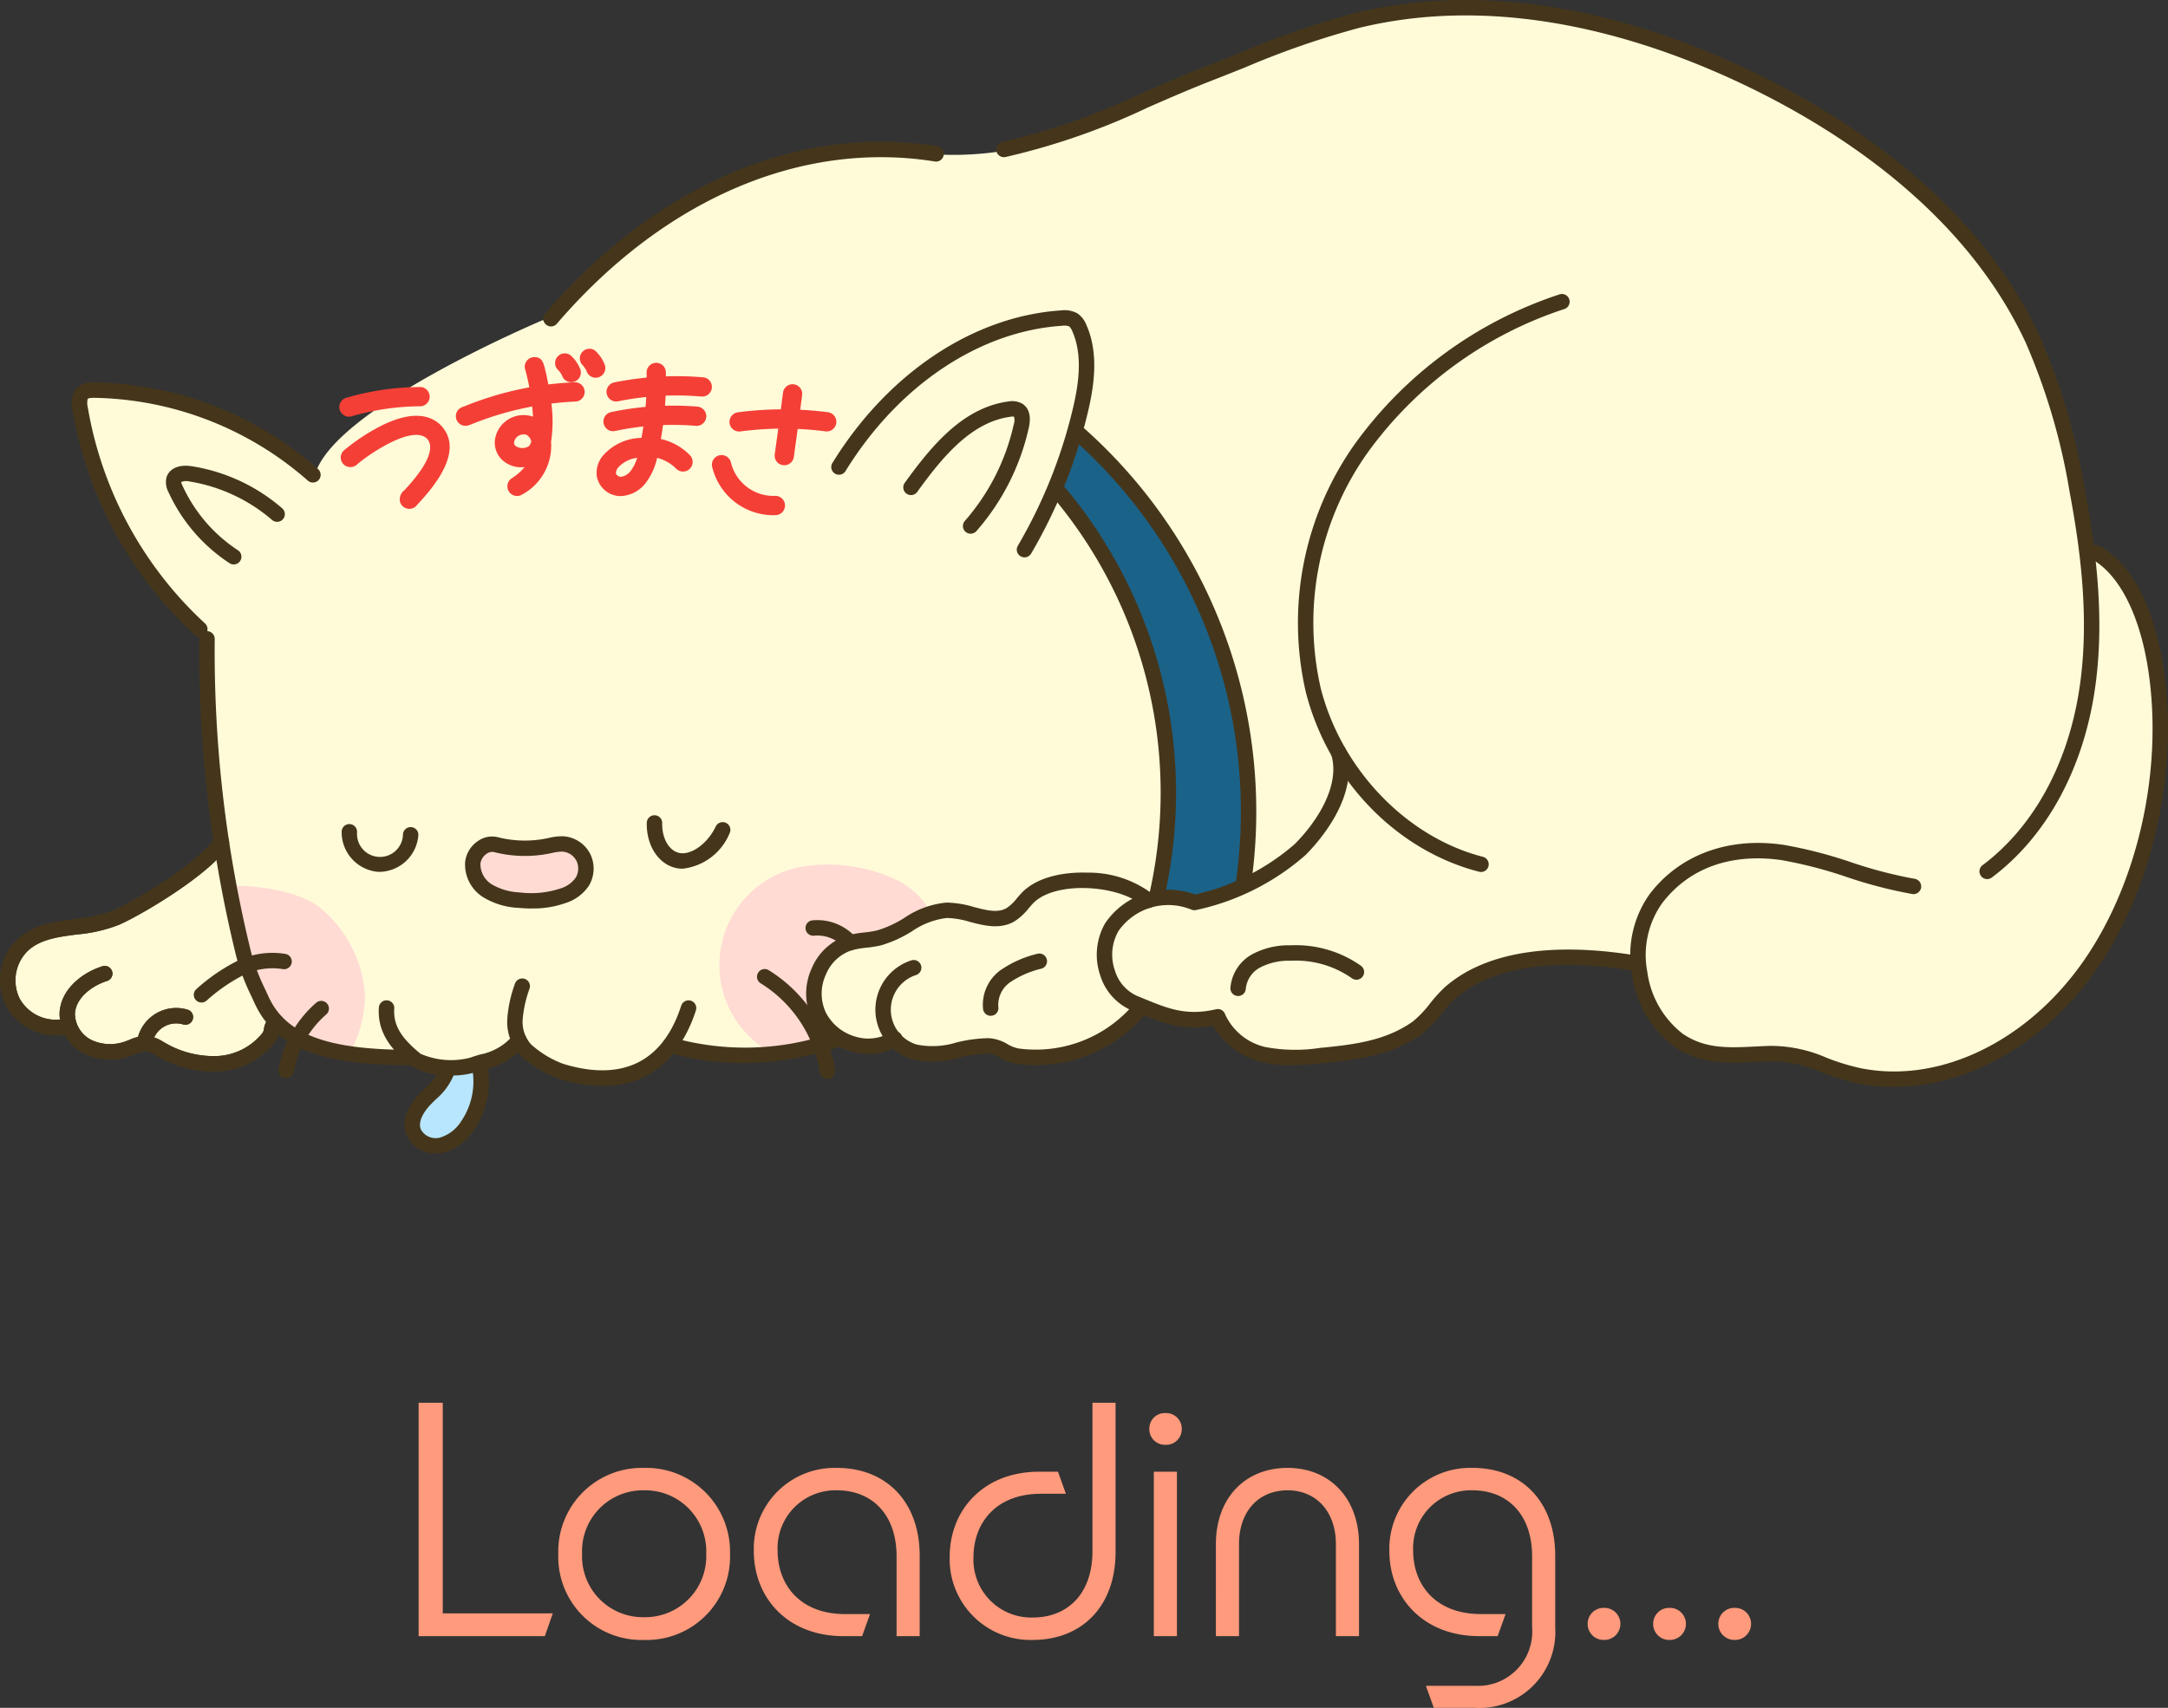
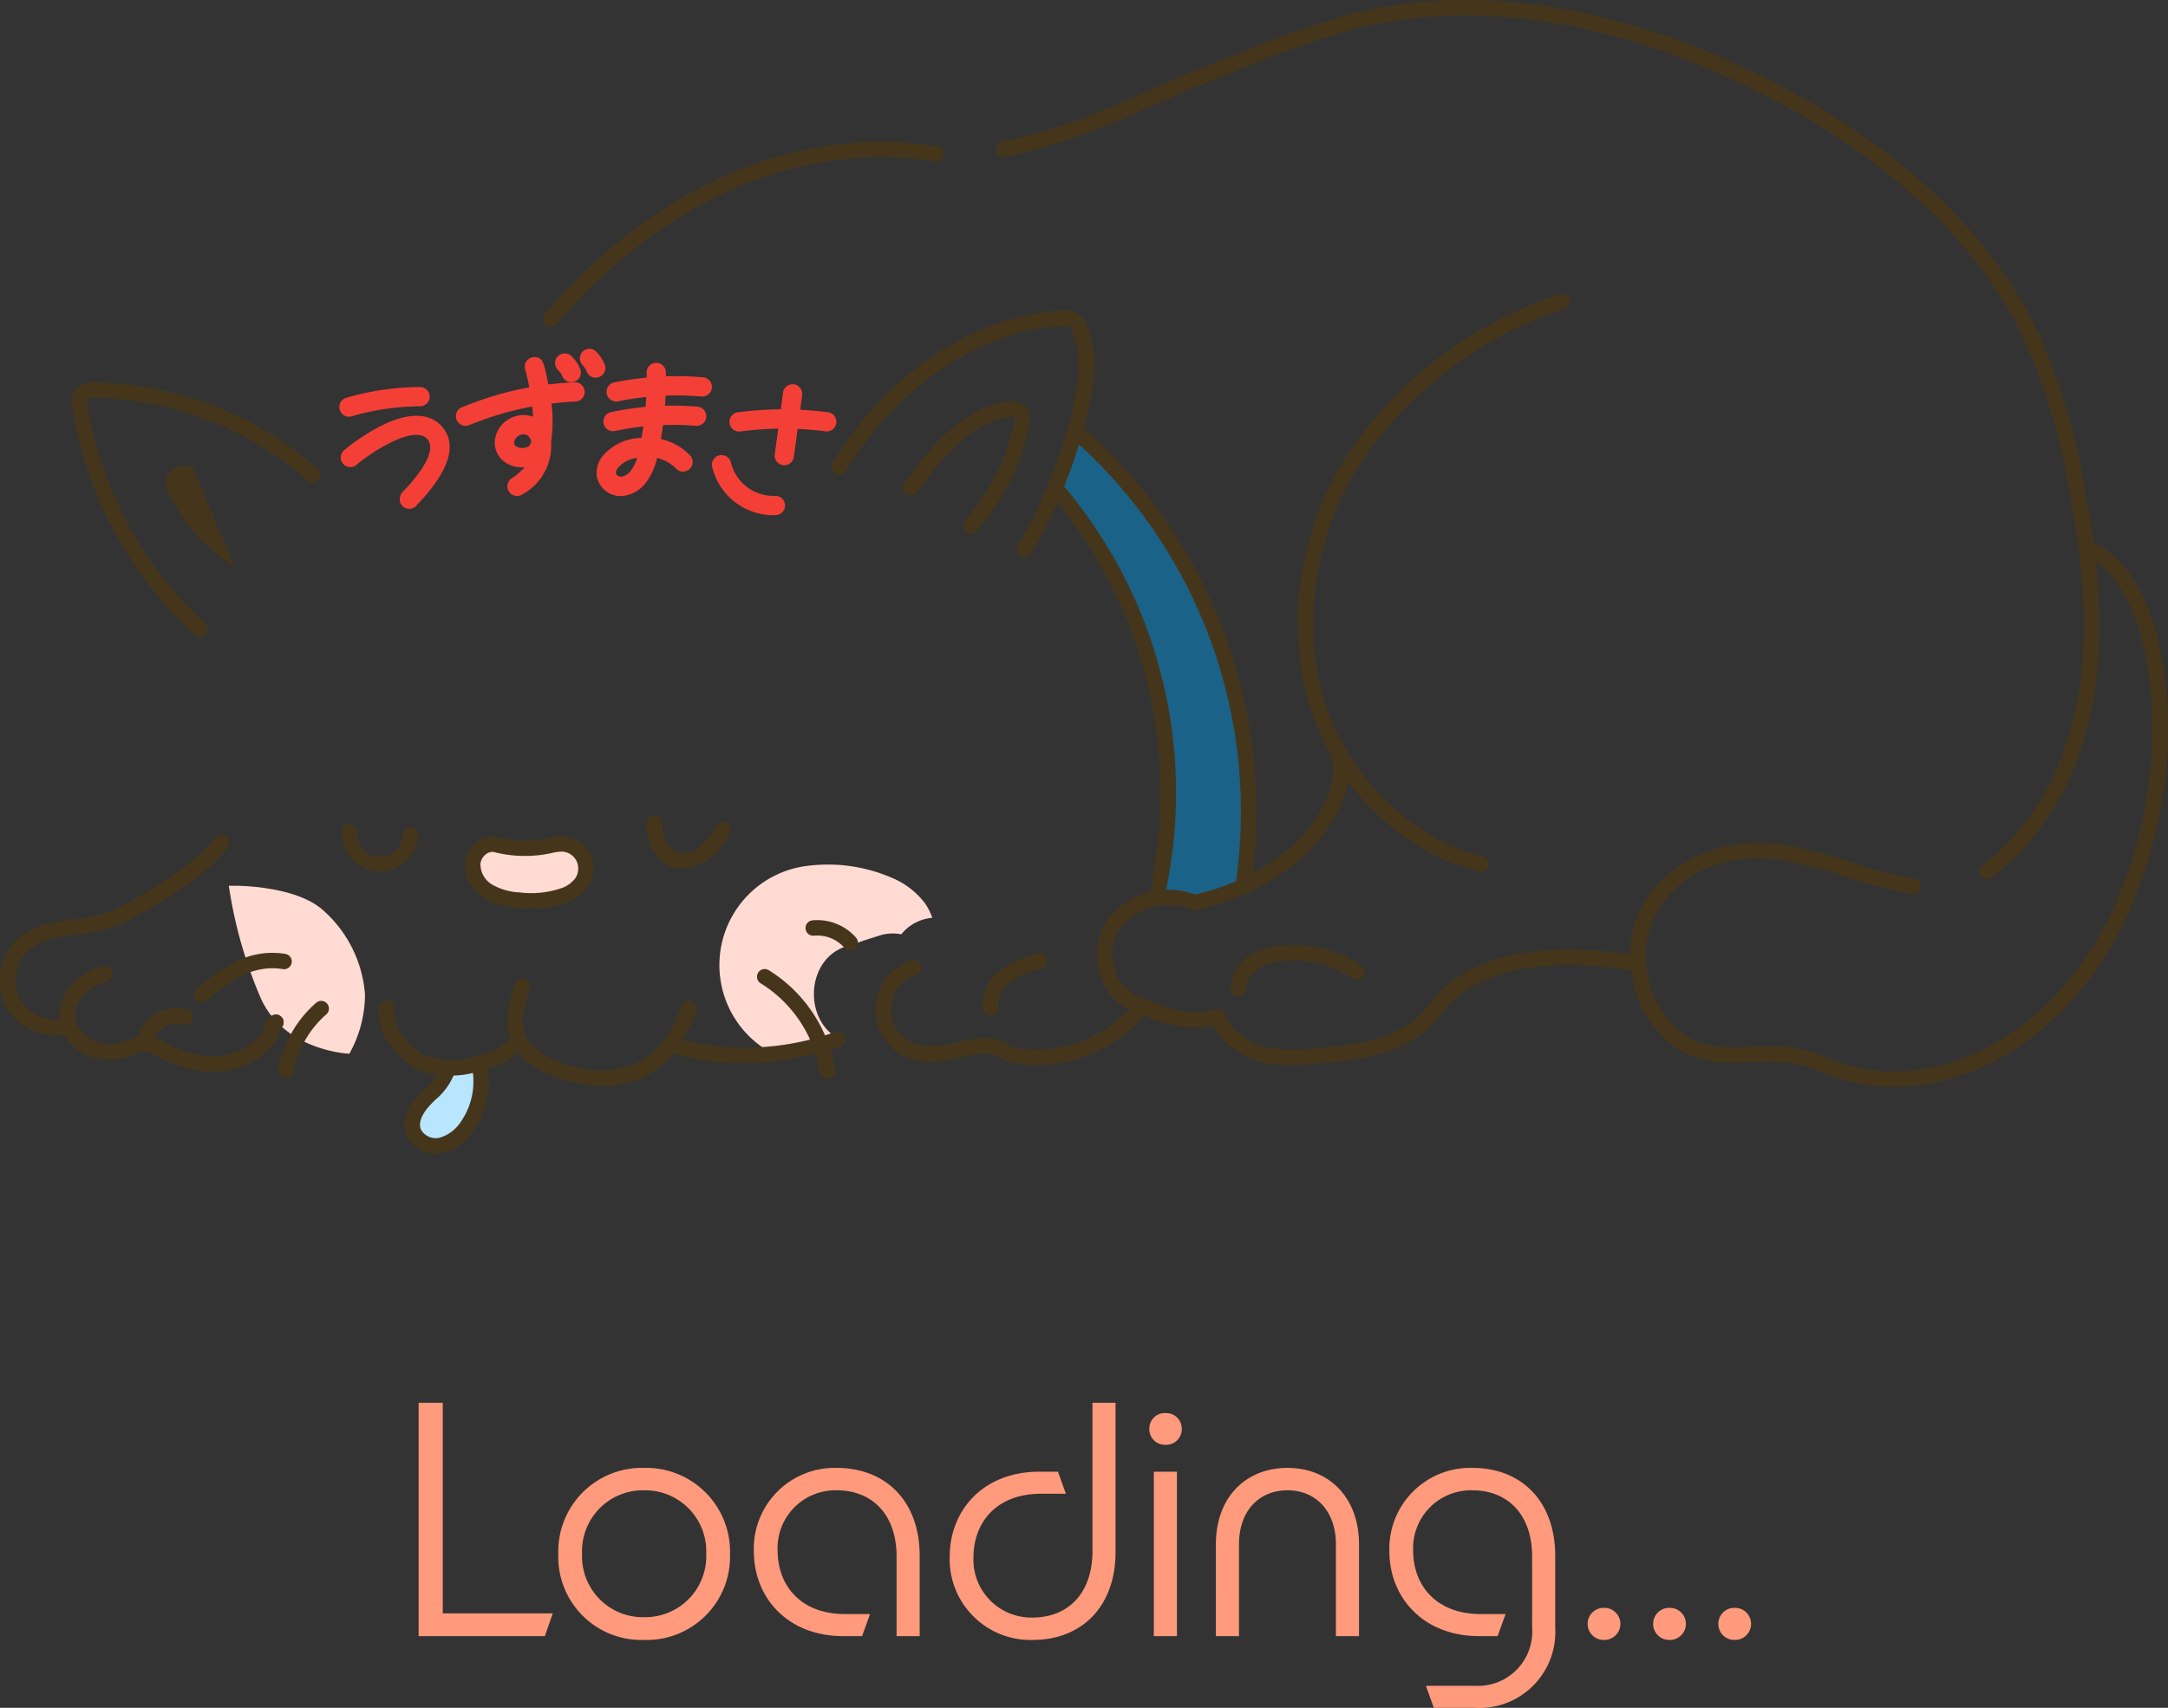
<svg xmlns="http://www.w3.org/2000/svg" width="188.61" height="148.611" viewBox="0 0 188.61 148.611">
  <rect x="0" y="0" width="188.61" height="148.611" fill="#333333" stroke="none" />
  <defs>
    <clipPath id="clip-path">
      <rect id="長方形_429" data-name="長方形 429" width="188.61" height="100.371" fill="none" />
    </clipPath>
  </defs>
  <g id="グループ_748" data-name="グループ 748" transform="translate(-656 -309.899)">
    <path id="パス_6849" data-name="パス 6849" d="M1.92,0H12.9l.69-1.98H4.02V-20.31H1.92ZM21.54.33a7.251,7.251,0,0,0,7.47-7.47,7.292,7.292,0,0,0-7.47-7.5,7.275,7.275,0,0,0-7.47,7.5A7.233,7.233,0,0,0,21.54.33Zm-5.4-7.5a5.294,5.294,0,0,1,5.4-5.52,5.312,5.312,0,0,1,5.4,5.52,5.312,5.312,0,0,1-5.4,5.52A5.294,5.294,0,0,1,16.14-7.17ZM38.88,0H40.5l.69-1.92H39.03c-4.02,0-5.88-2.64-5.88-5.52a5.034,5.034,0,0,1,5.16-5.25c3,0,5.19,2.04,5.19,5.76V0h2.01V-6.99c0-4.8-3-7.65-7.2-7.65a7.032,7.032,0,0,0-7.23,7.23C31.08-3.36,33.99,0,38.88,0ZM60.54-20.31V-7.38c0,3.72-2.19,5.76-5.19,5.76a5.034,5.034,0,0,1-5.16-5.25c0-2.88,1.86-5.52,5.88-5.52h2.16l-.69-1.92H55.92c-4.89,0-7.8,3.36-7.8,7.41A7.032,7.032,0,0,0,55.35.33c4.2,0,7.2-2.85,7.2-7.65V-20.31Zm6.36,3.66a1.355,1.355,0,0,0,1.41-1.41,1.358,1.358,0,0,0-1.41-1.35,1.341,1.341,0,0,0-1.41,1.35A1.355,1.355,0,0,0,66.9-16.65ZM65.88,0h2.01V-14.31H65.88Zm5.4-8.01V0h2.01V-8.01c0-2.82,1.68-4.68,4.23-4.68,2.49,0,4.2,1.86,4.2,4.68V0h2.01V-8.01c0-3.99-2.55-6.63-6.21-6.63C73.8-14.64,71.28-12,71.28-8.01ZM90.24,6.24h3.57A6.612,6.612,0,0,0,100.8-.75V-6.99c0-4.8-3-7.65-7.17-7.65a7.039,7.039,0,0,0-7.26,7.23C86.37-3.36,89.31,0,94.2,0h1.59l.69-1.92H94.35c-4.05,0-5.91-2.64-5.91-5.52a5.034,5.034,0,0,1,5.16-5.25c3,0,5.19,2.04,5.19,5.76V-.75a4.724,4.724,0,0,1-5.01,5.07H89.55ZM105.03.33a1.4,1.4,0,0,0,1.44-1.41,1.391,1.391,0,0,0-1.44-1.38,1.383,1.383,0,0,0-1.41,1.38A1.39,1.39,0,0,0,105.03.33Zm4.29-1.41A1.39,1.39,0,0,0,110.73.33a1.4,1.4,0,0,0,1.44-1.41,1.391,1.391,0,0,0-1.44-1.38A1.383,1.383,0,0,0,109.32-1.08Zm5.67,0A1.39,1.39,0,0,0,116.4.33a1.4,1.4,0,0,0,1.44-1.41,1.391,1.391,0,0,0-1.44-1.38A1.383,1.383,0,0,0,114.99-1.08Z" transform="translate(690.5 452.271)" fill="#ff9a7c" />
    <g id="グループ_645" data-name="グループ 645" transform="translate(662.279 310.899)">
      <g id="グループ_644" data-name="グループ 644" transform="translate(-6.28 -1)" clip-path="url(#clip-path)">
-         <path id="パス_6100" data-name="パス 6100" d="M187.552,54.214c-1.607-4.2-4.592-5.034-4.592-5.034S181.6,34.67,176.067,26.839c0,0-9.866-15.284-24.914-19.763,0,0-13.071-4.9-21.147-5.206S107.581,6.7,105.188,8.311L88.767,14.361a27.659,27.659,0,0,1-7.795.139c-3.241-.607-11.613.141-16.764,3.035s-11.382,7.051-13.076,9.6-2.466,1.953-2.466,1.953S31.487,36.3,29.024,42.029c0,0-12.07-8.038-20.529-6.317,0,0,2.372,15.541,11.277,21.23,0,0-.749,12.139.825,17.851,0,0-6.915,6.813-11.259,7.02S.332,84.626,2.884,89.07c0,0,1.165,2.1,4.637,1.692,0,0,1.507,2.685,4.175,2.055s3.249-.425,3.249-.425a6.528,6.528,0,0,0,4.5,1.58,8.3,8.3,0,0,0,6.1-3.505s7.842,4.15,11.158,2.73c0,0,4.537,2.807,9.539-1.343l.538-.447c.678,1.1,1.949,2.82,3.45,3.155,2.244.5,6.782,1.553,9.518-2.282,0,0,8.789,1.749,14.51-.475,0,0,3.834,1.44,5.156.113,0,0,.98,2.111,6.487.582a12.934,12.934,0,0,1,4.687.7c1.832.807,7.864-.379,9.963-3.733,0,0,5.194.625,6.646.183,0,0,1.9,4.549,7.96,3.666s8.9-1.014,11.9-5.4,15.188-3.486,16.688-2.738c0,0-.473,8.212,11.328,7.875,0,0,5.941.986,7.892,1.872s8.357.225,9.985-1.024,8.878-4.154,11.19-10.28a29.732,29.732,0,0,0,4.635-12.053c1.15-7.335.385-13.149-1.222-17.347" transform="translate(-1.434 -1.234)" fill="#fffbd9" />
        <path id="パス_6101" data-name="パス 6101" d="M275.624,112.4l-2,4.745s7.442,9.791,8.576,16.559,1.755,15.17.232,19.091l3.309.431,4.232-1.459a42.067,42.067,0,0,0-3.053-23.728s-4.394-10.568-11.3-15.639" transform="translate(-181.822 -74.687)" fill="#1b6289" />
        <path id="パス_6102" data-name="パス 6102" d="M112.553,277.2a1.548,1.548,0,0,1,.321.932,6.766,6.766,0,0,1-1.166,4.409,3.866,3.866,0,0,1-2.287,1.7,2.124,2.124,0,0,1-2.409-1.174,2.938,2.938,0,0,1,1.02-2.846,6.669,6.669,0,0,0,1.928-2.5Z" transform="translate(-71.039 -184.195)" fill="#b8e6ff" />
        <path id="パス_6103" data-name="パス 6103" d="M191.181,240.671c.231.124.468.237.708.341a4.993,4.993,0,0,1,.572-.192c1.649-.436,3.477-.584,5.075-1.175-3.771-1.284-3.627-7.444.419-8.367a3.521,3.521,0,0,1,.474-.152c.7-.273,1.42-.476,2.131-.71a3.72,3.72,0,0,1,1.85-.092,3.893,3.893,0,0,1,2.7-1.439,5.527,5.527,0,0,0-.616-1.234,6.962,6.962,0,0,0-2.853-2.225,14.018,14.018,0,0,0-7.244-1.078,8.7,8.7,0,0,0-3.216,16.324" transform="translate(-124.001 -149.022)" fill="#ffdbd4" />
        <path id="パス_6104" data-name="パス 6104" d="M59.979,229.733s4.972-.019,7.412,2a10.857,10.857,0,0,1,3.795,7.488,10.67,10.67,0,0,1-1.362,5.128s-5.544-.207-7.663-4.738a38.844,38.844,0,0,1-2.823-9.88Z" transform="translate(-39.43 -152.656)" fill="#ffdbd4" />
        <path id="パス_6105" data-name="パス 6105" d="M88.827,102.936a.839.839,0,0,1-.242-1.642,23.207,23.207,0,0,1,6.472-.938.839.839,0,0,1-.081,1.676,21.763,21.763,0,0,0-5.906.868.849.849,0,0,1-.243.036" transform="translate(-58.467 -66.678)" fill="#f43f37" />
        <path id="パス_6106" data-name="パス 6106" d="M94.321,115.942a.841.841,0,0,1-.819-.659,1,1,0,0,1,.385-.957c2.684-2.862,2.395-4.034,1.983-4.478-1.254-1.288-5.171,1.405-6.11,2.245a.843.843,0,0,1-1.181-.053.833.833,0,0,1,.037-1.173,17.842,17.842,0,0,1,3.148-2.1c2.977-1.524,4.538-.881,5.323-.074,1.45,1.564.78,3.841-1.976,6.78l-.1.106a.84.84,0,0,1-.69.362" transform="translate(-58.711 -71.662)" fill="#f43f37" />
        <path id="パス_6107" data-name="パス 6107" d="M119.042,102.936a.839.839,0,0,1-.254-1.638l.156-.057a28.41,28.41,0,0,1,9.634-2.092.839.839,0,0,1-.014,1.678h-.015a27.4,27.4,0,0,0-9.025,1.989c-.126.046-.207.075-.236.084a.844.844,0,0,1-.246.037" transform="translate(-78.545 -65.883)" fill="#f43f37" />
        <path id="パス_6108" data-name="パス 6108" d="M130.24,104.7a.839.839,0,0,1-.453-1.546,4.612,4.612,0,0,0,1.11-.972,2.427,2.427,0,0,1-1.983-.651,2.077,2.077,0,0,1-.518-2.085,2.5,2.5,0,0,1,1.292-1.526,2.526,2.526,0,0,1,1.943-.122,21.184,21.184,0,0,0-.657-4.023.839.839,0,0,1,.784-1.16c.693.008.8.5,1.019,1.479.1.462.249,1.187.366,2.02a11.968,11.968,0,0,1,.052,3.9c.005.036.009.072.013.109a4.828,4.828,0,0,1-2.518,4.448.836.836,0,0,1-.451.132m.584-5.363a.934.934,0,0,0-.4.092.81.81,0,0,0-.423.512.392.392,0,0,0,.1.4,1.087,1.087,0,0,0,1.063.083c.036-.011.117-.035.216-.224a1.666,1.666,0,0,0,.1-.238.889.889,0,0,0-.422-.59.664.664,0,0,0-.229-.036m.915-5.044h0Zm0,0h0Zm0,0h0Zm0,0h0Zm0,0h0Zm0,0h0Zm0,0h0Zm0,0h0m0,0h0Zm-.005,0h0m-.015,0h0m0,0h0Zm0,0h0Zm0,0h0m0,0h0m0,0h0Zm0,0h0m0,0Zm-.706-.477a.8.8,0,0,0,.179.247.835.835,0,0,1-.179-.247" transform="translate(-85.257 -61.541)" fill="#f43f37" />
        <path id="パス_6109" data-name="パス 6109" d="M145.355,94.162a.839.839,0,0,1-.8-.579,1.6,1.6,0,0,0-.34-.477.839.839,0,1,1,1.151-1.221,3.141,3.141,0,0,1,.784,1.178.839.839,0,0,1-.8,1.1" transform="translate(-95.657 -60.905)" fill="#f43f37" />
        <path id="パス_6110" data-name="パス 6110" d="M151.728,92.98a.839.839,0,0,1-.8-.6,2.3,2.3,0,0,0-.3-.457.839.839,0,0,1,1.005-1.336,3.125,3.125,0,0,1,.9,1.31.839.839,0,0,1-.8,1.08m-.991-.971h0" transform="translate(-99.904 -60.111)" fill="#f43f37" />
        <path id="パス_6111" data-name="パス 6111" d="M157.3,107.428a.839.839,0,0,1-.174-1.659,26.008,26.008,0,0,1,7.488-.48.839.839,0,1,1-.133,1.672,24.332,24.332,0,0,0-7.005.449.829.829,0,0,1-.176.019" transform="translate(-103.967 -69.908)" fill="#f43f37" />
        <path id="パス_6112" data-name="パス 6112" d="M158.114,99.774a.839.839,0,0,1-.167-1.661,27.321,27.321,0,0,1,7.711-.445.839.839,0,1,1-.138,1.672,25.61,25.61,0,0,0-7.237.416.851.851,0,0,1-.168.017" transform="translate(-104.509 -64.837)" fill="#f43f37" />
        <path id="パス_6113" data-name="パス 6113" d="M156.8,105.673a2.115,2.115,0,0,1-2.09-1.7,2.339,2.339,0,0,1,.556-1.847,4.535,4.535,0,0,1,3.329-1.517,28.191,28.191,0,0,0,.444-5.688.839.839,0,0,1,1.677-.046,29.768,29.768,0,0,1-.434,5.829,5.116,5.116,0,0,1,2.5,1.384.839.839,0,1,1-1.185,1.187,3.524,3.524,0,0,0-1.642-.927,5.674,5.674,0,0,1-.933,2.1,2.9,2.9,0,0,1-2.132,1.219l-.085,0m1.409-3.321a2.656,2.656,0,0,0-1.636.828.763.763,0,0,0-.208.519.468.468,0,0,0,.452.3,1.292,1.292,0,0,0,.867-.561,3.514,3.514,0,0,0,.525-1.082" transform="translate(-102.786 -62.504)" fill="#f43f37" />
        <path id="パス_6114" data-name="パス 6114" d="M189.983,108.093a.839.839,0,0,1-.11-1.67,30.136,30.136,0,0,1,7.827-.01.839.839,0,1,1-.214,1.664,28.442,28.442,0,0,0-7.391.01.845.845,0,0,1-.112.007" transform="translate(-125.686 -70.544)" fill="#f43f37" />
        <path id="パス_6115" data-name="パス 6115" d="M201.71,106.736a.869.869,0,0,1-.117-.008.839.839,0,0,1-.715-.947c.247-1.768.488-3.567.718-5.347a.839.839,0,1,1,1.664.214c-.23,1.786-.473,3.591-.72,5.364a.839.839,0,0,1-.83.723" transform="translate(-133.477 -66.252)" fill="#f43f37" />
        <path id="パス_6116" data-name="パス 6116" d="M189.889,123.25a5.489,5.489,0,0,1-5.27-4.237.839.839,0,0,1,1.646-.326,3.807,3.807,0,0,0,3.791,2.881.839.839,0,1,1,.087,1.675c-.084,0-.169.007-.253.007" transform="translate(-122.668 -78.417)" fill="#f43f37" />
-         <path id="パス_6117" data-name="パス 6117" d="M70.064,201.463c-7.914,0-11.857-1.582-13.61-5.46l-.24-.525a19.469,19.469,0,0,1-1.31-3.421,111.049,111.049,0,0,1-3.23-27.7.671.671,0,0,1,.671-.664h.007a.671.671,0,0,1,.664.678,109.7,109.7,0,0,0,3.191,27.368,18.188,18.188,0,0,0,1.228,3.184l.242.531c1.5,3.318,5.089,4.671,12.388,4.671a.671.671,0,0,1,0,1.342" transform="translate(-34.334 -108.771)" fill="#45361b" />
        <path id="パス_6118" data-name="パス 6118" d="M50.925,251.427a.671.671,0,0,1-.434-1.183,16.26,16.26,0,0,1,3.436-2.38,6.977,6.977,0,0,1,4.324-.663.671.671,0,0,1-.267,1.315,5.662,5.662,0,0,0-3.479.559,15.1,15.1,0,0,0-3.146,2.192.668.668,0,0,1-.434.159" transform="translate(-33.393 -164.19)" fill="#45361b" />
        <path id="パス_6119" data-name="パス 6119" d="M72.872,266.281a.681.681,0,0,1-.118-.01.671.671,0,0,1-.543-.779,9.988,9.988,0,0,1,3.289-5.779.671.671,0,0,1,.877,1.015,8.641,8.641,0,0,0-2.845,5,.672.672,0,0,1-.66.553" transform="translate(-47.977 -172.469)" fill="#45361b" />
        <path id="パス_6120" data-name="パス 6120" d="M202.479,260.928a.671.671,0,0,1-.663-.571,11.134,11.134,0,0,0-5.114-7.729.671.671,0,1,1,.7-1.143,12.492,12.492,0,0,1,5.738,8.671.671.671,0,0,1-.563.764.688.688,0,0,1-.1.007" transform="translate(-130.495 -167.045)" fill="#45361b" />
        <path id="パス_6121" data-name="パス 6121" d="M212.765,241.262a.669.669,0,0,1-.495-.217,3.135,3.135,0,0,0-2.643-1.066.671.671,0,0,1-.158-1.333,4.486,4.486,0,0,1,3.791,1.492.671.671,0,0,1-.495,1.125" transform="translate(-138.798 -158.56)" fill="#45361b" />
        <path id="パス_6122" data-name="パス 6122" d="M445.712,188.507a15.916,15.916,0,0,1-3.231-.327,20.512,20.512,0,0,1-3.109-.958,10.789,10.789,0,0,0-4.4-.944c-.424.013-.842.034-1.254.054-2.485.121-4.833.238-7.151-1.35a9.423,9.423,0,0,1-3.637-6.269,9.141,9.141,0,0,1,1.531-6.984c2.626-3.448,6.9-5.006,11.717-4.275a39.109,39.109,0,0,1,5.8,1.5,38.41,38.41,0,0,0,5.561,1.448.671.671,0,0,1-.2,1.326,39.4,39.4,0,0,1-5.759-1.494,38.08,38.08,0,0,0-5.6-1.453c-2.538-.385-7.272-.408-10.448,3.762a7.8,7.8,0,0,0-1.273,5.957,8.183,8.183,0,0,0,3.07,5.375c1.945,1.333,3.976,1.233,6.327,1.117.42-.02.847-.042,1.28-.055a12.083,12.083,0,0,1,4.9,1.027,19.39,19.39,0,0,0,2.914.9c6.679,1.383,14.181-2.083,19.11-8.825,4.984-6.818,7.329-16.954,5.974-25.822-.727-4.759-2.5-8.263-4.87-9.612a.671.671,0,0,1,.664-1.166c3.733,2.127,5.069,7.539,5.532,10.575,1.406,9.2-1.035,19.728-6.218,26.817-4.464,6.107-10.959,9.674-17.233,9.674" transform="translate(-280.945 -93.928)" fill="#45361b" />
        <path id="パス_6123" data-name="パス 6123" d="M29.746,121.314a.67.67,0,0,1-.443-.167A34.481,34.481,0,0,1,18.681,101.6a2.319,2.319,0,0,1,.172-1.7,1.836,1.836,0,0,1,1.66-.73,30.208,30.208,0,0,1,19.5,7.528.671.671,0,1,1-.875,1.017,28.866,28.866,0,0,0-18.626-7.2c-.312.007-.476.034-.519.1a1.541,1.541,0,0,0,.011.746A33.117,33.117,0,0,0,30.19,120.139a.671.671,0,0,1-.444,1.175" transform="translate(-12.362 -65.898)" fill="#45361b" />
-         <path id="パス_6124" data-name="パス 6124" d="M48.907,129.382a.666.666,0,0,1-.365-.109,14.7,14.7,0,0,1-5.308-6.177,1.834,1.834,0,0,1-.178-1.276c.232-.787,1.083-1.163,2.22-.982a15.744,15.744,0,0,1,7.843,3.656.671.671,0,1,1-.879,1.014,14.608,14.608,0,0,0-7.175-3.345,1.157,1.157,0,0,0-.731.051,2.073,2.073,0,0,0,.123.327,13.351,13.351,0,0,0,4.818,5.607.671.671,0,0,1-.367,1.233" transform="translate(-28.574 -80.266)" fill="#45361b" />
+         <path id="パス_6124" data-name="パス 6124" d="M48.907,129.382a.666.666,0,0,1-.365-.109,14.7,14.7,0,0,1-5.308-6.177,1.834,1.834,0,0,1-.178-1.276c.232-.787,1.083-1.163,2.22-.982" transform="translate(-28.574 -80.266)" fill="#45361b" />
        <path id="パス_6125" data-name="パス 6125" d="M352.4,126.541a.681.681,0,0,1-.167-.021c-7.2-1.845-13.116-7.978-15.073-15.624a26.928,26.928,0,0,1,4.225-21.544,35.652,35.652,0,0,1,17.836-13.069.671.671,0,1,1,.438,1.269,34.307,34.307,0,0,0-17.168,12.561,25.571,25.571,0,0,0-4.031,20.451c1.809,7.068,7.478,12.959,14.106,14.657a.671.671,0,0,1-.166,1.321" transform="translate(-223.555 -50.664)" fill="#45361b" />
        <path id="パス_6126" data-name="パス 6126" d="M232.325,101.963a.671.671,0,0,1-.578-1.011,43.415,43.415,0,0,0,4.773-11.872c.486-2.036.922-4.648-.037-6.8a1.107,1.107,0,0,0-.271-.415,1.289,1.289,0,0,0-.615-.054c-7.227.48-14.276,5.217-18.857,12.671a.671.671,0,0,1-1.143-.7c4.808-7.823,12.251-12.8,19.911-13.308a2.321,2.321,0,0,1,1.425.261,2.181,2.181,0,0,1,.777,1c1.122,2.52.651,5.416.116,7.657a44.771,44.771,0,0,1-4.92,12.239.671.671,0,0,1-.58.332" transform="translate(-143.197 -53.464)" fill="#45361b" />
        <path id="パス_6127" data-name="パス 6127" d="M240.076,115.586a.671.671,0,0,1-.5-1.114,18.993,18.993,0,0,0,4.258-8.413,1.075,1.075,0,0,0,.018-.657.882.882,0,0,0-.326.01c-3.445.463-5.983,3.615-8.091,6.534a.671.671,0,1,1-1.088-.786c2.271-3.145,5.027-6.545,9-7.079a1.8,1.8,0,0,1,1.222.187c.414.259.85.831.575,2.078a20.333,20.333,0,0,1-4.56,9.01.669.669,0,0,1-.5.228" transform="translate(-155.636 -69.143)" fill="#45361b" />
        <path id="パス_6128" data-name="パス 6128" d="M124.635,218.969a10.192,10.192,0,0,0,4.455.108,5.286,5.286,0,0,1,1.34-.18,2.161,2.161,0,0,1,1.76,1.168,2.219,2.219,0,0,1-.1,2.131,3.191,3.191,0,0,1-1.648,1.2,8.784,8.784,0,0,1-3.844.388,5.825,5.825,0,0,1-2.743-.814,2.716,2.716,0,0,1-1.282-2.458,1.756,1.756,0,0,1,2.034-1.55" transform="translate(-81.441 -145.454)" fill="#ffdbd4" />
        <path id="パス_6129" data-name="パス 6129" d="M126.395,223.181q-.568,0-1.185-.056a6.481,6.481,0,0,1-3.055-.924,3.365,3.365,0,0,1-1.576-3.1,2.57,2.57,0,0,1,1.125-1.8,2.105,2.105,0,0,1,1.738-.32l.027.006a9.554,9.554,0,0,0,4.161.1l.218-.045a4.794,4.794,0,0,1,1.294-.146,2.836,2.836,0,0,1,2.319,1.535,2.9,2.9,0,0,1-.13,2.789,3.8,3.8,0,0,1-1.984,1.474,8.414,8.414,0,0,1-2.953.483m-3.465-4.923a.9.9,0,0,0-.48.161,1.248,1.248,0,0,0-.538.845,2.067,2.067,0,0,0,.989,1.821,5.263,5.263,0,0,0,2.431.7,8.058,8.058,0,0,0,3.55-.349,2.515,2.515,0,0,0,1.313-.929,1.549,1.549,0,0,0,.068-1.472,1.492,1.492,0,0,0-1.2-.8,3.729,3.729,0,0,0-.936.12l-.232.048a10.9,10.9,0,0,1-4.746-.114l-.05-.012a.615.615,0,0,0-.168-.023" transform="translate(-80.112 -144.125)" fill="#45361b" />
        <path id="パス_6130" data-name="パス 6130" d="M301.238,246.057a10.27,10.27,0,0,1-2.5-.278,6.77,6.77,0,0,1-4.225-3.168c-2.674.48-4.433-.241-6.449-1.067-.208-.085-.419-.172-.636-.259a4.86,4.86,0,0,1-2.728-3.034,5.52,5.52,0,0,1,.429-4.555,6.656,6.656,0,0,1,7.7-2.536.671.671,0,0,1-.439,1.268,5.275,5.275,0,0,0-6.113,1.962,4.166,4.166,0,0,0-.3,3.435,3.527,3.527,0,0,0,1.955,2.214c.219.088.434.176.645.263,2.022.829,3.62,1.483,6.2.885a.671.671,0,0,1,.792.455,5.09,5.09,0,0,0,3.5,2.834,14.152,14.152,0,0,0,4.752.074c3.151-.3,5.746-.662,8.07-2.294a9.517,9.517,0,0,0,1.505-1.582,12.672,12.672,0,0,1,1.291-1.417c4.38-3.833,11.51-3.6,16.719-2.737a.671.671,0,0,1-.22,1.324c-4.924-.819-11.63-1.064-15.615,2.423a11.905,11.905,0,0,0-1.141,1.263,10.3,10.3,0,0,1-1.767,1.824c-2.593,1.821-5.363,2.211-8.714,2.532-.856.082-1.771.169-2.7.169" transform="translate(-188.979 -153.365)" fill="#45361b" />
        <path id="パス_6131" data-name="パス 6131" d="M319.725,249.586H319.7a.671.671,0,0,1-.647-.694,3.673,3.673,0,0,1,1.98-2.984,6.757,6.757,0,0,1,3.269-.735,9.834,9.834,0,0,1,6.11,1.783.671.671,0,1,1-.816,1.065,8.509,8.509,0,0,0-5.273-1.506,5.5,5.5,0,0,0-2.637.565,2.367,2.367,0,0,0-1.292,1.858.671.671,0,0,1-.67.648" transform="translate(-212.01 -162.916)" fill="#45361b" />
        <path id="パス_6132" data-name="パス 6132" d="M308.408,207.486a.671.671,0,0,1-.13-1.329,19.892,19.892,0,0,0,8.839-4.418c2.069-2.069,3.99-5.209,3.179-7.821a.671.671,0,0,1,1.282-.4c1.244,4-2.373,8.029-3.511,9.167a21.117,21.117,0,0,1-9.527,4.785.675.675,0,0,1-.131.013" transform="translate(-204.49 -128.28)" fill="#45361b" />
        <path id="パス_6133" data-name="パス 6133" d="M344.518,76.495a.671.671,0,0,1-.4-1.208c4.323-3.241,7.289-8.534,8.352-14.9,1.052-6.306.129-12.757-.793-17.673A54.769,54.769,0,0,0,347.866,29.8C342.686,18.662,332.1,11.661,324.137,7.749c-8.482-4.166-21.31-8.471-34.252-5.323a74.612,74.612,0,0,0-9.927,3.441c-.888.356-1.777.711-2.668,1.058-2.127.826-3.98,1.637-5.773,2.42a59.948,59.948,0,0,1-12.4,4.319.671.671,0,0,1-.282-1.312,58.832,58.832,0,0,0,12.147-4.236c1.805-.789,3.672-1.605,5.825-2.442.887-.344,1.771-.7,2.655-1.052a75.537,75.537,0,0,1,10.109-3.5C302.9-2.122,316.048,2.28,324.729,6.544c8.159,4.008,19.008,11.2,24.354,22.685a56.036,56.036,0,0,1,3.911,13.233c.942,5.025,1.884,11.628.8,18.141-1.12,6.712-4.271,12.308-8.871,15.757a.668.668,0,0,1-.4.134" transform="translate(-171.641 0)" fill="#45361b" />
-         <path id="パス_6134" data-name="パス 6134" d="M214.464,242.09a5.583,5.583,0,0,1-4.914-2.99,5.26,5.26,0,0,1-.031-4.446,5.012,5.012,0,0,1,3.175-2.89,9.269,9.269,0,0,1,1.418-.247,9.179,9.179,0,0,0,1.1-.175,9.524,9.524,0,0,0,2.361-1.086,7.82,7.82,0,0,1,3.672-1.338,8.82,8.82,0,0,1,2.4.389c1.112.288,2.072.537,2.843.085a3.922,3.922,0,0,0,.9-.863c.125-.146.251-.292.381-.432,1.134-1.212,3.219-1.861,5.724-1.784a9.192,9.192,0,0,1,5.77,1.925.671.671,0,0,1-.909.987c-2-1.842-7.689-2.258-9.6-.211-.117.125-.229.257-.342.388a5.052,5.052,0,0,1-1.244,1.148c-1.25.733-2.636.373-3.859.056a7.613,7.613,0,0,0-2.03-.347,6.732,6.732,0,0,0-3.038,1.162,10.664,10.664,0,0,1-2.705,1.224,10.327,10.327,0,0,1-1.256.2,8.1,8.1,0,0,0-1.216.207,3.678,3.678,0,0,0-2.308,2.138,3.906,3.906,0,0,0,0,3.3,4.174,4.174,0,0,0,2.6,2.1,3.749,3.749,0,0,0,3.016-.371.671.671,0,1,1,.7,1.143,4.935,4.935,0,0,1-2.6.729" transform="translate(-138.907 -150.379)" fill="#45361b" />
        <path id="パス_6135" data-name="パス 6135" d="M240.941,258.132a11.642,11.642,0,0,1-1.7-.124,4.214,4.214,0,0,1-1.376-.512,2.406,2.406,0,0,0-1.05-.368,11.183,11.183,0,0,0-2.49.344,8.147,8.147,0,0,1-4.125.157,4.512,4.512,0,0,1-.086-8.613.671.671,0,0,1,.413,1.277,3.17,3.17,0,0,0,.061,6.051,7.059,7.059,0,0,0,3.458-.185,12.367,12.367,0,0,1,2.792-.373,3.568,3.568,0,0,1,1.649.521,3.052,3.052,0,0,0,.949.374,11.16,11.16,0,0,0,9.995-3.811.671.671,0,0,1,1.03.861,12.571,12.571,0,0,1-9.52,4.4" transform="translate(-150.833 -165.448)" fill="#45361b" />
        <path id="パス_6136" data-name="パス 6136" d="M255.5,252.723a.671.671,0,0,1-.661-.558,3.707,3.707,0,0,1,1.549-3.437,9.566,9.566,0,0,1,3.162-1.4.671.671,0,0,1,.386,1.285,8.421,8.421,0,0,0-2.731,1.179,2.4,2.4,0,0,0-1.043,2.145.671.671,0,0,1-.548.775.7.7,0,0,1-.114.01" transform="translate(-169.31 -164.33)" fill="#45361b" />
        <path id="パス_6137" data-name="パス 6137" d="M141.545,52.835a.671.671,0,0,1-.509-1.108c9.608-11.194,22.04-16.506,34.106-14.571a.671.671,0,1,1-.212,1.325c-11.6-1.858-23.578,3.288-32.875,14.121a.67.67,0,0,1-.51.234" transform="translate(-93.61 -24.43)" fill="#45361b" />
        <path id="パス_6138" data-name="パス 6138" d="M281.884,162.44a.68.68,0,0,1-.155-.018.671.671,0,0,1-.5-.807,39.993,39.993,0,0,0-8.276-34.607.671.671,0,0,1,1.031-.86,41.343,41.343,0,0,1,8.551,35.775.671.671,0,0,1-.653.517" transform="translate(-181.274 -83.665)" fill="#45361b" />
        <path id="パス_6139" data-name="パス 6139" d="M292.6,151.1a.679.679,0,0,1-.107-.008.672.672,0,0,1-.557-.769,43.264,43.264,0,0,0-14.126-38.754.671.671,0,1,1,.878-1.015,44.636,44.636,0,0,1,14.574,39.98.672.672,0,0,1-.662.565" transform="translate(-184.451 -73.357)" fill="#45361b" />
        <path id="パス_6140" data-name="パス 6140" d="M91.924,217.917q-.065,0-.131,0a3.463,3.463,0,0,1-3.2-3.5.671.671,0,1,1,1.341.046,2,2,0,1,0,3.994.178.671.671,0,0,1,1.34.064,3.45,3.45,0,0,1-3.346,3.21" transform="translate(-58.869 -142.049)" fill="#45361b" />
        <path id="パス_6141" data-name="パス 6141" d="M170.823,216.093q-.137,0-.273-.013c-1.671-.167-2.892-1.88-2.839-3.983a.671.671,0,0,1,1.342.033c-.035,1.394.666,2.518,1.631,2.614,1.033.1,2.361-.918,3.026-2.324a.671.671,0,0,1,1.213.574,5.023,5.023,0,0,1-4.1,3.1" transform="translate(-111.442 -140.502)" fill="#45361b" />
        <path id="パス_6142" data-name="パス 6142" d="M139.874,263.131a13.12,13.12,0,0,1-3.877-.647,9.873,9.873,0,0,1-3.333-2.019,4.266,4.266,0,0,1-1.124-3.189,11.2,11.2,0,0,1,.66-3.03.671.671,0,1,1,1.279.407,10.194,10.194,0,0,0-.6,2.669,2.933,2.933,0,0,0,.728,2.191,8.7,8.7,0,0,0,2.785,1.69c3.582,1.11,8.274,1.134,10.279-5.058a.671.671,0,0,1,1.277.414c-.865,2.67-3,6.573-8.076,6.573" transform="translate(-87.405 -168.635)" fill="#45361b" />
        <path id="パス_6143" data-name="パス 6143" d="M104.538,265.987a6.273,6.273,0,0,1-3.548-.858c-1.528-1.268-2.921-2.758-2.766-5.056a.671.671,0,1,1,1.339.09c-.109,1.607.793,2.7,2.283,3.933a6.627,6.627,0,0,0,4.292.349c.284-.1.563-.184.835-.27a5.01,5.01,0,0,0,2.9-1.646.671.671,0,0,1,1.085.79,6.183,6.183,0,0,1-3.583,2.136c-.262.082-.53.166-.8.259a6.637,6.637,0,0,1-2.035.272" transform="translate(-65.262 -172.402)" fill="#45361b" />
        <path id="パス_6144" data-name="パス 6144" d="M178.774,270.33a23.367,23.367,0,0,1-6.495-.938.671.671,0,0,1,.369-1.29,23.238,23.238,0,0,0,14.123-.469.671.671,0,1,1,.4,1.28,27.612,27.612,0,0,1-8.4,1.418" transform="translate(-114.155 -177.819)" fill="#45361b" />
        <path id="パス_6145" data-name="パス 6145" d="M107.65,282.478a2.708,2.708,0,0,1-2.6-1.658c-.4-1.088.018-2.346,1.166-3.54.146-.152.3-.3.45-.451a4.513,4.513,0,0,0,1.318-1.767.671.671,0,1,1,1.289.374,5.643,5.643,0,0,1-1.665,2.349c-.143.141-.286.282-.424.425-.361.376-1.169,1.338-.873,2.151a1.468,1.468,0,0,0,1.644.746,3.315,3.315,0,0,0,1.869-1.422,6.125,6.125,0,0,0,1.049-3.968,1.129,1.129,0,0,0-.146-.537.671.671,0,0,1,.987-.909,2.179,2.179,0,0,1,.5,1.327,7.39,7.39,0,0,1-1.283,4.851,4.535,4.535,0,0,1-2.706,1.973,2.894,2.894,0,0,1-.572.056" transform="translate(-69.708 -182.108)" fill="#45361b" />
        <path id="パス_6146" data-name="パス 6146" d="M4.856,233.911a4.937,4.937,0,0,1-4.3-2.513,4.921,4.921,0,0,1,1.033-5.889c1.393-1.236,3.2-1.472,4.942-1.7a11.909,11.909,0,0,0,3.3-.743c2.315-1.033,7.57-4.295,8.864-6.309a.671.671,0,0,1,1.129.726c-1.542,2.4-7.32,5.86-9.446,6.809a13.075,13.075,0,0,1-3.676.848c-1.615.211-3.14.411-4.224,1.373a3.6,3.6,0,0,0-.744,4.248,3.6,3.6,0,0,0,3.965,1.7.671.671,0,1,1,.35,1.3,4.585,4.585,0,0,1-1.2.157" transform="translate(0 -143.828)" fill="#45361b" />
        <path id="パス_6147" data-name="パス 6147" d="M28.745,259.712a9.95,9.95,0,0,1-4.864-1.38l-.093-.053a2.375,2.375,0,0,0-.7-.315A2.339,2.339,0,0,0,22,258.21c-.115.044-.229.087-.343.127a5.176,5.176,0,0,1-4.02-.168,3.921,3.921,0,0,1-2.19-3.493c.053-2.059,1.912-3.557,3.731-4.128a.671.671,0,1,1,.4,1.281c-1.319.414-2.755,1.492-2.791,2.883a2.593,2.593,0,0,0,1.454,2.26,3.835,3.835,0,0,0,2.971.1c.1-.036.2-.075.309-.115a3.386,3.386,0,0,1,1.779-.317,3.426,3.426,0,0,1,1.151.474l.089.05a8.415,8.415,0,0,0,4.57,1.2,5.36,5.36,0,0,0,3.977-1.994.785.785,0,0,0,.143-.381,1.644,1.644,0,0,1,.62-1.087.671.671,0,1,1,.842,1.045c-.1.084-.107.1-.145.3a2.089,2.089,0,0,1-.385.93,6.717,6.717,0,0,1-4.975,2.53c-.148.008-.3.012-.445.012" transform="translate(-10.265 -166.468)" fill="#45361b" />
        <path id="パス_6148" data-name="パス 6148" d="M36.351,264.813a.686.686,0,0,1-.144-.015.671.671,0,0,1-.512-.8,3.45,3.45,0,0,1,4.368-2.436.671.671,0,0,1-.446,1.266,2.112,2.112,0,0,0-2.611,1.456.671.671,0,0,1-.655.528" transform="translate(-23.709 -173.694)" fill="#45361b" />
        <path id="パス_6149" data-name="パス 6149" d="M4.856,233.911a4.937,4.937,0,0,1-4.3-2.513,4.921,4.921,0,0,1,1.033-5.889c1.393-1.236,3.2-1.472,4.942-1.7a11.909,11.909,0,0,0,3.3-.743c2.315-1.033,7.57-4.295,8.864-6.309a.671.671,0,0,1,1.129.726c-1.542,2.4-7.32,5.86-9.446,6.809a13.075,13.075,0,0,1-3.676.848c-1.615.211-3.14.411-4.224,1.373a3.6,3.6,0,0,0-.744,4.248,3.6,3.6,0,0,0,3.965,1.7.671.671,0,1,1,.35,1.3,4.585,4.585,0,0,1-1.2.157" transform="translate(0 -143.828)" fill="#45361b" />
        <path id="パス_6150" data-name="パス 6150" d="M28.745,259.712a9.95,9.95,0,0,1-4.864-1.38l-.093-.053a2.375,2.375,0,0,0-.7-.315A2.339,2.339,0,0,0,22,258.21c-.115.044-.229.087-.343.127a5.176,5.176,0,0,1-4.02-.168,3.921,3.921,0,0,1-2.19-3.493c.053-2.059,1.912-3.557,3.731-4.128a.671.671,0,1,1,.4,1.281c-1.319.414-2.755,1.492-2.791,2.883a2.593,2.593,0,0,0,1.454,2.26,3.835,3.835,0,0,0,2.971.1c.1-.036.2-.075.309-.115a3.386,3.386,0,0,1,1.779-.317,3.426,3.426,0,0,1,1.151.474l.089.05a8.415,8.415,0,0,0,4.57,1.2,5.36,5.36,0,0,0,3.977-1.994.785.785,0,0,0,.143-.381,1.644,1.644,0,0,1,.62-1.087.671.671,0,1,1,.842,1.045c-.1.084-.107.1-.145.3a2.089,2.089,0,0,1-.385.93,6.717,6.717,0,0,1-4.975,2.53c-.148.008-.3.012-.445.012" transform="translate(-10.265 -166.468)" fill="#45361b" />
        <path id="パス_6151" data-name="パス 6151" d="M36.351,264.813a.686.686,0,0,1-.144-.015.671.671,0,0,1-.512-.8,3.45,3.45,0,0,1,4.368-2.436.671.671,0,0,1-.446,1.266,2.112,2.112,0,0,0-2.611,1.456.671.671,0,0,1-.655.528" transform="translate(-23.709 -173.694)" fill="#45361b" />
      </g>
    </g>
  </g>
</svg>